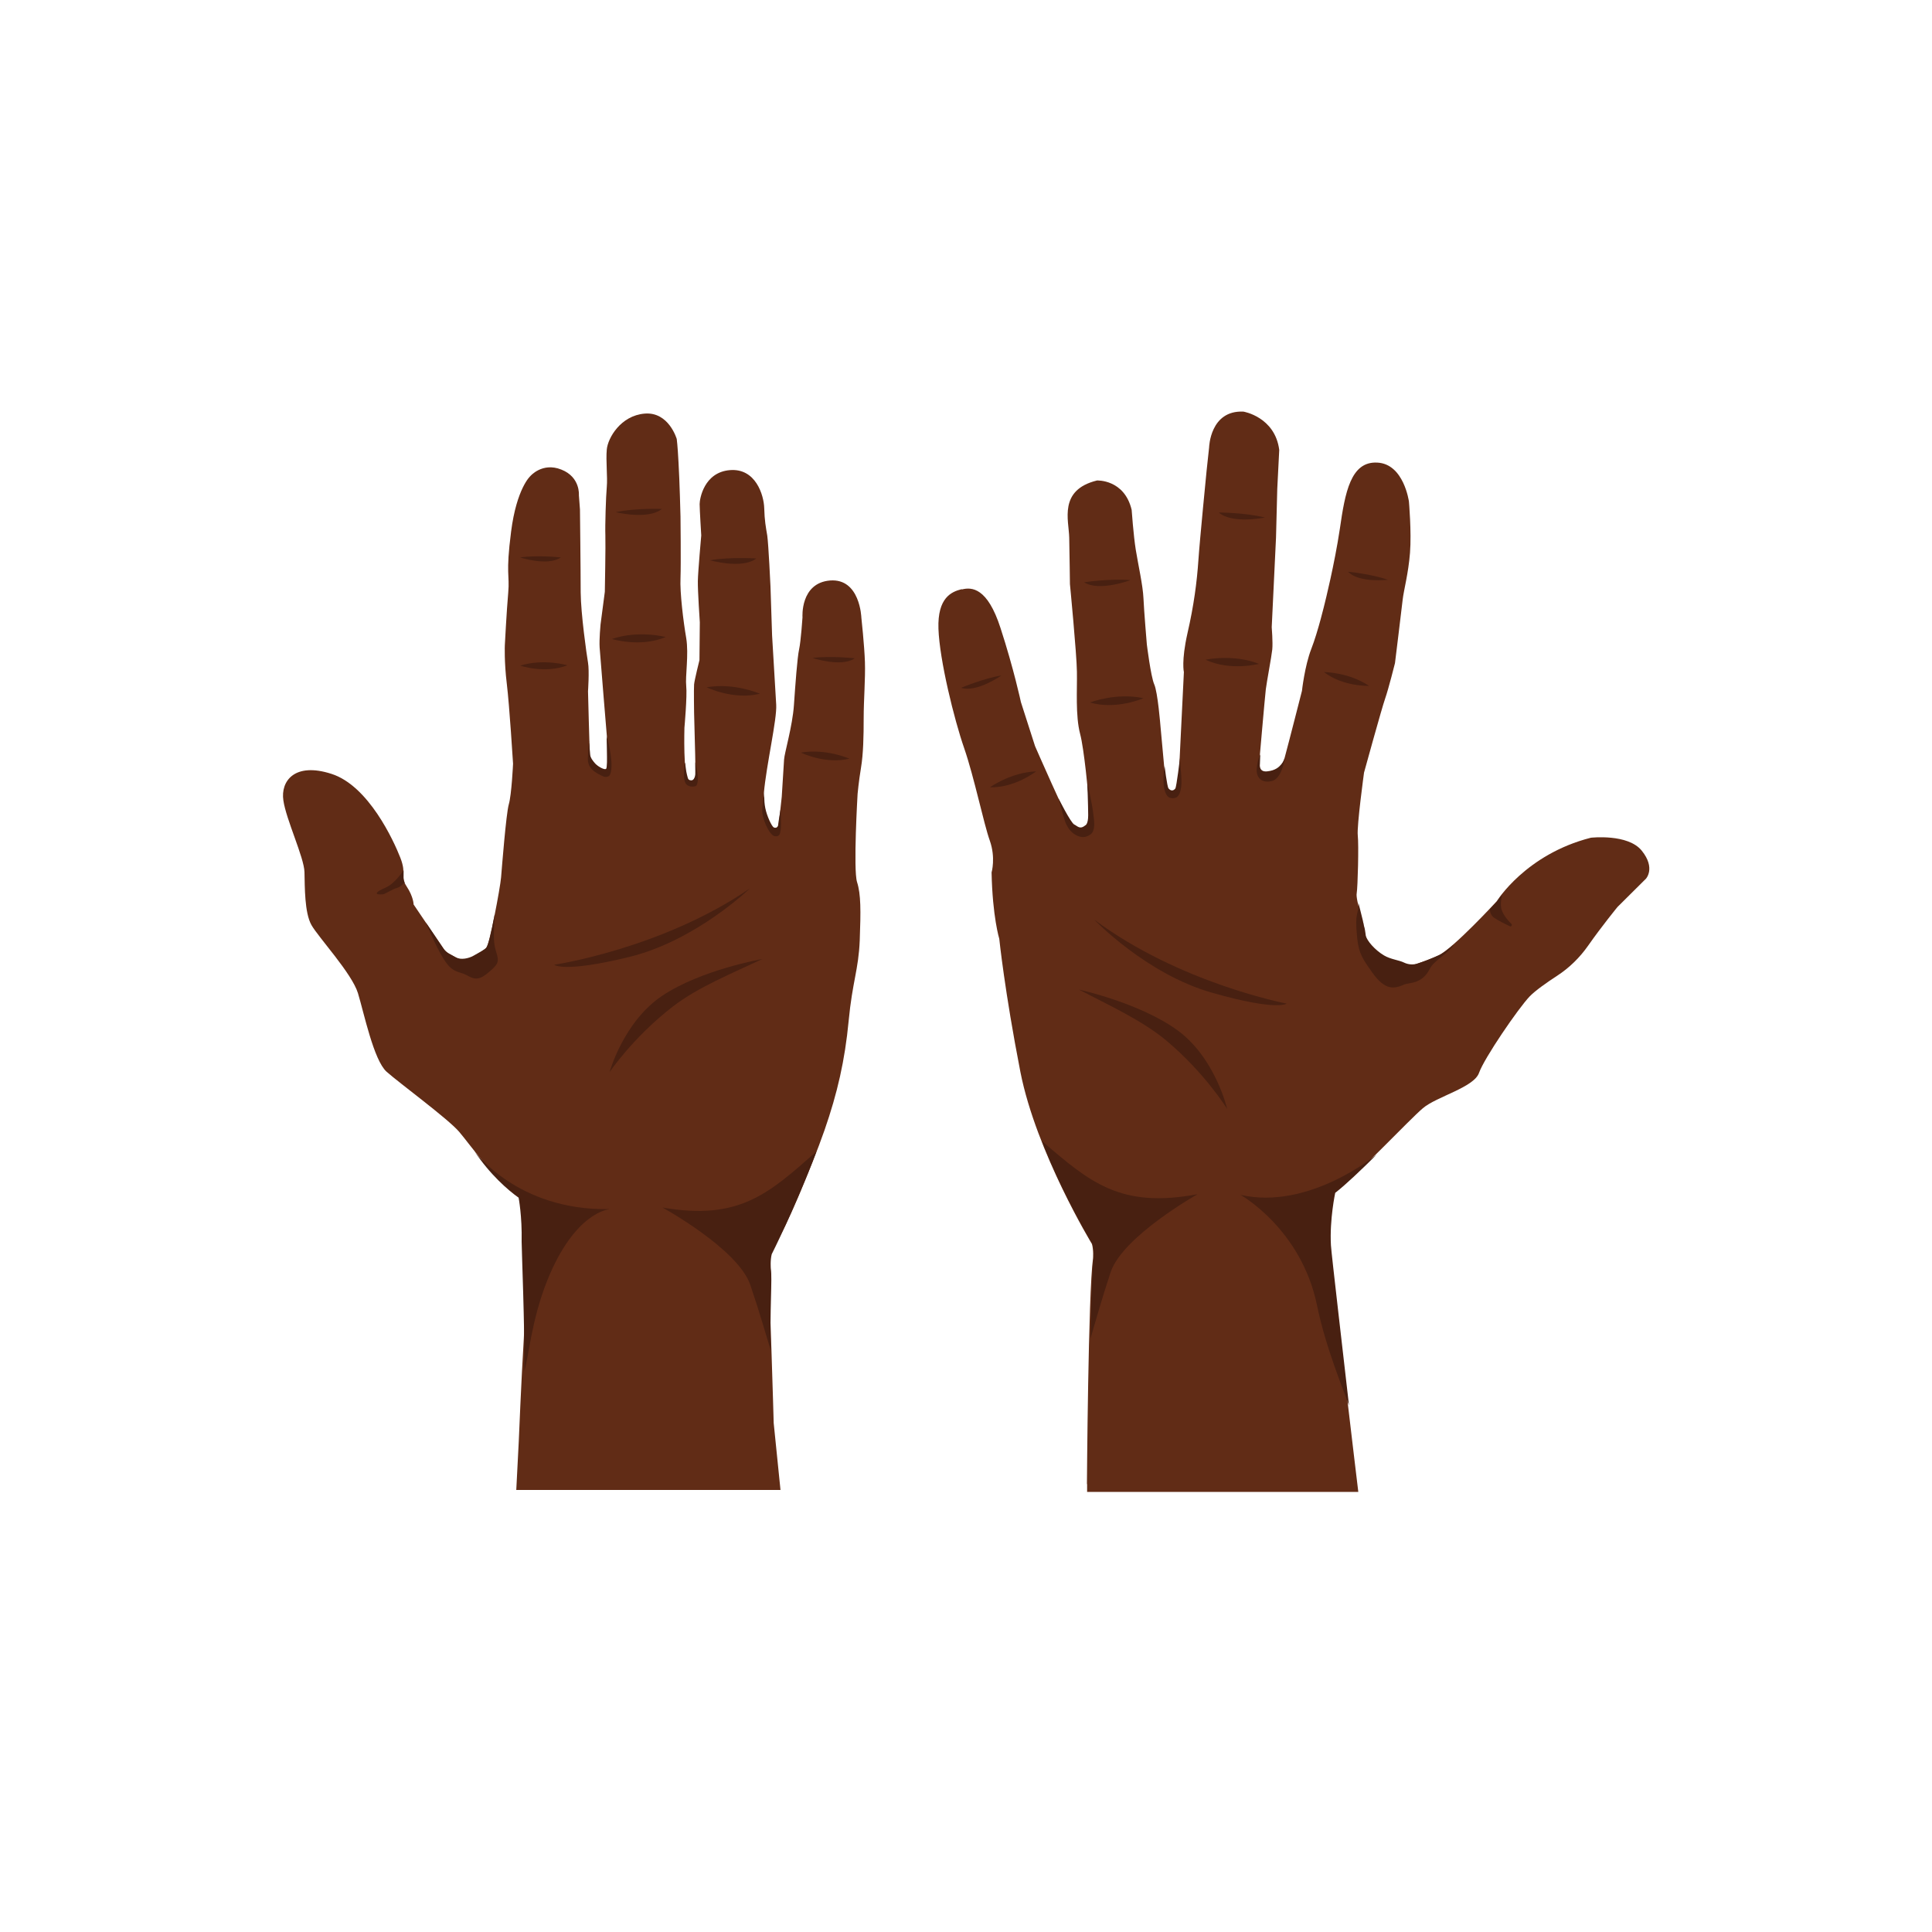
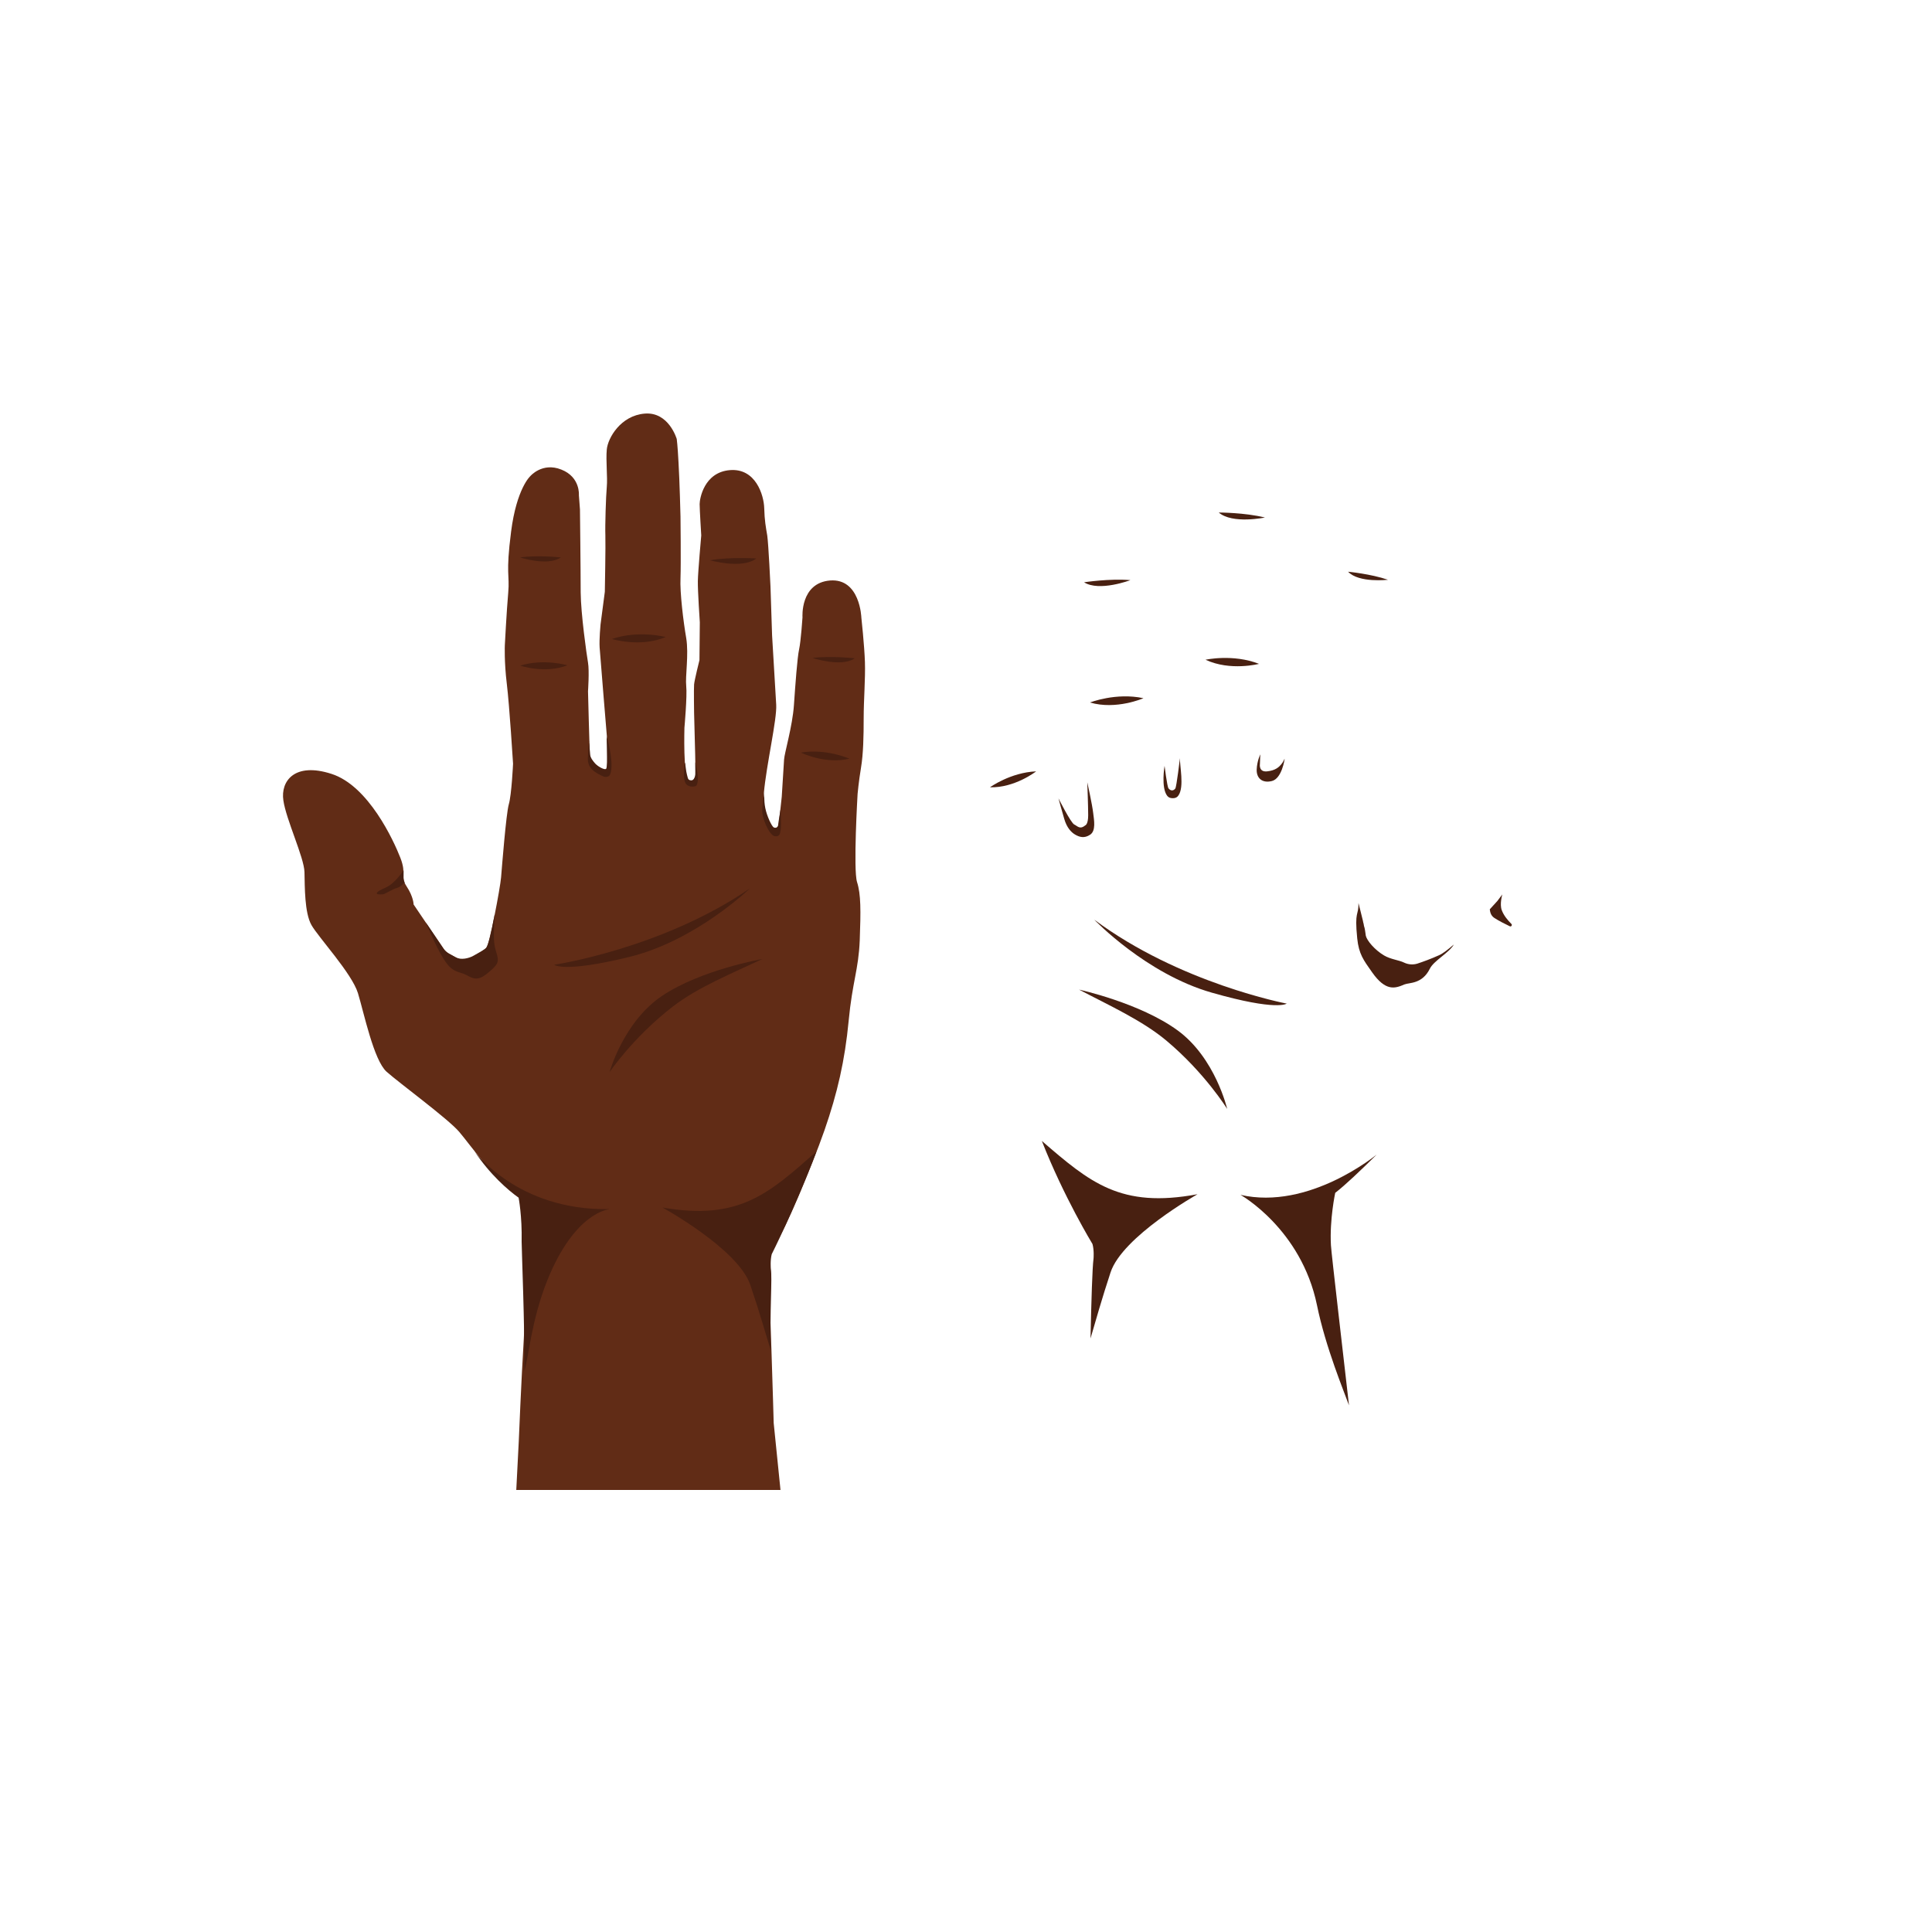
<svg xmlns="http://www.w3.org/2000/svg" id="Layer_1" version="1.1" viewBox="0 0 1080 1080">
  <defs>
    <style>
      .st0 {
        fill: #612c16;
      }

      .st1 {
        fill: #482011;
      }
    </style>
  </defs>
  <g id="Layer_11" data-name="Layer_1">
    <g>
-       <path class="st0" d="M537.7,329.5c5.5-1.4,14.3-1.1,21.6,21.6,7.4,22.7,11.4,41.4,11.4,41.4l7.9,24.6s17.9,41,20.4,43.8,3.7,4.3,6.4,2.8c1.9-1.1,2.4-.9,3-3.3.8-2.6,1-5.4.7-8.1-.8-9.4-3.1-33.8-5.3-42-2.7-10.3-1.6-25-1.8-34.8-.1-9.7-3.9-49-3.9-49,0,0-.2-16.5-.4-26-.2-9.6-6.1-26.6,15.5-31.9,0,0,15.3-.8,19.4,16.4,0,0,1,14.2,2.3,22.3,1.3,8.1,4,20,4.3,27.1s1.9,25.9,1.9,25.9c0,0,2.2,17.8,4.1,22.2,2,4.3,3.5,23.3,3.5,23.3l3.1,33.8s-.1,3.2,4.5,2.5c2.9-.5,3-15.5,3-15.5l2.5-50.9s-1.5-6.1,2-21.7c3.6-15.6,5.3-28.9,6.1-40.7.8-11.8,4.6-50.2,4.6-50.2l1.4-13s.5-20.9,19.2-20c0,0,17.6,2.9,20,21.4l-1.1,21.7-.7,27.3-2.4,50.1s.7,8.6.3,12.5c-.4,3.9-3.1,18.1-3.6,22.2s-3.7,41-3.7,41c0,0-1.4,6.3,3.2,5.9s9-1.2,11.1-8.9c2.1-7.7,9.6-37.1,9.6-37.1,0,0,1.5-13.8,5.2-23.4,3.8-9.7,7.6-25.8,7.6-25.8,0,0,5.4-21.4,8.4-41.5,2.9-20.1,6-37.7,20.9-36.9,14.9.7,17.7,21.8,17.7,21.8,0,0,1.5,17,.6,28.6s-3.5,20.9-4.1,26.2c-.6,5.4-4.3,35.5-4.3,35.5,0,0-3.6,14.4-5.5,19.8s-11.8,41.4-11.8,41.4c0,0-4.1,29.9-3.5,35.1s0,28.9-.6,32.4c-.7,3.5,4.5,18.6,4.7,23.8.1,2.3,4.1,7.9,9.7,11.2,6.7,4,15.2,5.6,15.2,5.6,0,0,8.1-2.2,16.2-6,8.2-3.8,32.5-30.2,32.5-30.2,0,0,16.1-26.2,52.6-35.5,0,0,20.8-2.4,28.5,7.3,7.8,9.7,2.3,15.6,2.3,15.6l-15.9,15.8s-8.7,10.6-16.4,21.6c-4.7,6.7-10.5,12.4-17.4,16.9-5.7,3.7-12.1,8.2-15.3,11.5-6.4,6.7-25.4,34.5-28.3,42.7-2.8,8.2-23.8,13.3-31.4,19.8-7.7,6.5-36.7,37.5-49.4,47.2,0,0-3.2,14.8-2.4,29.3.8,14.5,15.7,138,15.7,138h-151.6v-4.4h-.1s.7-106.9,3.4-126.1c0,0,.4-4.6-.6-8.1,0,0-31.1-51.1-40-96.2-8.8-45.1-11.8-74.4-11.8-74.4,0,0-3.8-12.3-4.3-37.1,0,0,2.4-8.2-1-17.8-3.4-9.5-8.7-35.4-14.3-51.6-5.6-16.1-13.8-49.3-14.4-66.8-.6-17.5,7.4-20.7,12.8-22.1h.3Z" />
      <g>
        <path class="st1" d="M669.4,667.6s-42,23.6-48.6,43.7c-4.5,13.6-8.8,28.6-11.2,36.9.5-22,1-39.3,1.7-44.7,0,0,.4-4.6-.6-8.1,0,0-16-26.2-28.3-57.6,26.9,23.2,44,37.8,86.9,29.8h.1Z" />
        <path class="st1" d="M693.3,667.9c38.5,8.9,76.2-22.5,76.3-22.5-8.8,8.7-17.6,17.1-23.2,21.4,0,0-3.2,14.8-2.4,29.3.2,4.2,7.4,65.6,10.1,89.5-2.6-7.3-13.1-32.4-17.9-56-8.8-42.7-42.8-61.7-42.8-61.7h-.1Z" />
        <path class="st1" d="M686,619.9s-12.4-20.1-34-38.2c-13.5-11.3-32.1-19.7-48.8-28.5,0,0,34,7.4,55.1,22.8,21.1,15.4,27.7,43.9,27.7,43.9Z" />
        <path class="st1" d="M719.2,561s-59.7-11.3-107.5-46.9c0,0,28.9,30.3,65.7,40.8,36.7,10.5,41.9,6.1,41.9,6.1h0Z" />
        <path class="st1" d="M718.1,424.4s-1.5,10.8-7.1,12.2c-5.6,1.4-8.7-1.8-8.5-6.5s2-8.4,2-8.4l-.2,5.4s-.8,4.6,4,4.1,6.7-2.5,7.9-3.9,1.8-3,1.8-3h.1Z" />
        <path class="st1" d="M651,428.1s-2.1,12.2,1.5,16.8c.8,1,1.8,1.3,3.2,1.3s2.4-.5,3.1-1.6c3.3-4.9.6-16.6.8-20.8,0,0-1.9,16.1-2.6,17-1,1.3-2.5,1.5-3.8-.1-.8-1.1-2.2-12.6-2.2-12.6h0Z" />
        <path class="st1" d="M607.8,437.3s2.8,12.6,3.3,17.2c.5,4,1.6,9.9-1.7,12.1s-6,1.3-8.3,0-4.8-4-6.2-8.9c-1.4-4.7-3.2-11.4-3.2-11.4,0,0,6.9,13.7,8.8,14.6,1.9.9,3.1,3,6.3.4,0,0,1.5-.6,1.5-5.6s-.5-18.3-.5-18.3h0Z" />
        <path class="st1" d="M703.8,371.1s-16,4.2-29.9-2.3c0,0,15.3-3.4,29.9,2.3Z" />
        <path class="st1" d="M707.1,289.3s-18.2,3.8-25.8-2.8c0,0,14.5,0,25.8,2.8Z" />
        <path class="st1" d="M639.2,390.3s-15.2,6.7-29.9,2.4c0,0,14.5-5.7,29.9-2.4Z" />
-         <path class="st1" d="M631.9,324.3s-17.4,6.6-25.9,1.2c0,0,14.4-2.2,25.9-1.2Z" />
+         <path class="st1" d="M631.9,324.3s-17.4,6.6-25.9,1.2c0,0,14.4-2.2,25.9-1.2" />
        <path class="st1" d="M579.2,431.2s-11.9,9.3-25.8,8.9c0,0,11.5-8.3,25.8-8.9Z" />
-         <path class="st1" d="M559.8,377.6s-13.8,9.7-22.5,6.9c0,0,12.1-5.2,22.5-6.9Z" />
-         <path class="st1" d="M765.3,383.4s-14.6.5-25.2-7.7c0,0,13.7,0,25.2,7.7Z" />
        <path class="st1" d="M775.9,324.1s-16.3,1.9-22.3-4.5c0,0,12.7,1.2,22.3,4.5Z" />
        <path class="st1" d="M839.8,500s-1.6,5.4-.3,8.8c1.1,3,3.4,5.7,5.4,7.7.6.6-.1,1.7-.9,1.3-2.7-1.3-6.1-3-8.7-4.7-1.9-1.3-2.3-3.1-2.5-4.8l4.2-4.6,2.8-3.7h0Z" />
        <path class="st1" d="M761.6,514.1c.4,1.6.8,3.2,1.1,4.7-.1-.3-.2-.7-.3-1l-.8-3.6h0Z" />
        <path class="st1" d="M799.3,541.5c-4.3,8.7-11.5,7.7-14.2,8.8-5.3,2.3-10.5,4-18.1-6.8-4.8-6.8-7.4-10.2-8.3-18.9-1.6-15.8.8-12.4.7-19.8h0c.7,2.9,1.2,4.6,2.3,9.2l.8,3.7c0,.3.2.7.3,1,.4,1.8.5,3.3.7,4.4.6,2.6,4.8,7.8,10.2,11,3.7,2.2,8.4,2.6,11.2,4,2.3,1.1,4.9,1.3,7.3.6,3.1-1,7.8-2.7,12.4-4.8,2-.9,4.8-3.1,8.1-5.9h0c-2.7,4.7-11.2,9-13.4,13.5Z" />
      </g>
    </g>
    <g>
      <path class="st0" d="M483.5,370.1c-.3-9.3-2-24.9-2-24.9,0,0-.7-22-17.5-20.7-16.8,1.4-15.4,20.6-15.4,20.6,0,0-.9,13.4-1.9,17.9s-2.1,19.7-2.9,31.3c-.8,11.6-5.3,26.7-5.5,30.3-.2,3.6-1.3,20.8-1.3,20.8l-1.7,15.7c-.2,1.9-2.7,2.6-3.8,1-2.5-3.4-5.3-9.4-4.5-18.7,1.4-15.9,7.4-41.3,6.9-49.5s-2.3-38.7-2.3-38.7l-.9-27.4s-1.1-23.6-1.8-28.4c-.8-4.8-1.5-8.3-1.7-15.4s-4.7-22.4-19.2-21.2c-14.5,1.2-16.9,16.1-16.9,19s.9,17.5.9,17.5c0,0-1.8,20.1-1.9,25.5s1.1,23.1,1.1,23.1l-.2,21.1s-2.8,11.2-3,13.6,0,15.8,0,15.8l.6,23.1.2,11.8s-.5,4.4-3.8,2.8c-3.2-1.5-2.4-29.3-2.4-29.3,0,0,1.6-17.8,1-23.3s1.5-17.6,0-26.8c-1.6-9.2-3.6-25.6-3.2-33.6.3-8,0-34.3,0-34.3,0,0-.5-20.3-1.1-30.1-.5-9.8-1-13.3-1-13.3,0,0-4.4-15.3-17.9-14.2s-20.6,13.7-21.2,20c-.6,6.3.5,15.5,0,20.9s-1,21.9-.8,27.1-.3,31.6-.3,31.6l-2.4,18.3s-.8,8.3-.5,12.9,4.2,51.5,4.2,51.5c0,0,.9,15.1-.3,16.6s-8.9-3.7-9.3-7.5c-.3-3.8-1.1-36.2-1.1-36.2,0,0,.8-11.4,0-16-.8-4.7-4-27.2-4.1-39.3,0-12.1-.4-46.3-.4-46.3l-.6-8s.9-10.1-9.8-14.3c-10.7-4.3-17.4,3.7-17.4,3.7,0,0-7.6,6.8-10.7,31-3.1,24.1-.7,23.9-1.6,34.1-.9,10.1-1.9,29.4-1.9,29.4,0,0-.4,9.2,1.1,21.5s3.5,44.7,3.5,44.7c0,0-.8,17.4-2.4,22.8-1.5,5.4-3.8,34.8-4.3,40.8-.5,5.9-6.4,37.3-8.3,39.4-1.1,1.2-5.1,3.6-8.3,5.4-2.7,1.5-5.9,1.5-8.6,0l-4-2.2c-1.2-.7-2.2-1.6-3-2.8l-16.7-24.7s0-4.2-3.9-10.1c-3.8-5.8.2-6.5-3.5-16s-17.8-40.3-38.5-46.9c-20.7-6.7-28.5,4.1-26.9,14.8,1.5,10.7,11.6,31.9,11.8,40.1s0,22.7,3.9,29.6,22.6,27,26,38.1c3.4,11.2,8.8,37.4,16,43.9,7.2,6.4,34.2,26.2,40.5,33.5s17.7,24.6,34.9,36.8c0,0,2.7,56.4,1.3,79.1-1.4,22.7-2.8,57.1-2.8,57.1l-1.4,27.3h147.7l-3.8-37.4s-2.2-80.5-3.5-87.4c-1.2-6.9,2.8-13.3,5.6-15.3s19.1-40.3,26.3-61,11.4-39,13.5-61.1,5.5-28.4,6.2-45c.6-16.6.7-25.7-1.5-32.6s.3-49.3.3-49.3c0,0,.6-6.8,1.9-14.6,1.3-7.8,1.5-17.6,1.5-27.8s1-22,.7-31.3h.1Z" />
      <g>
        <path class="st1" d="M370.3,675s42.2,23.1,49.1,43.2c4.6,13.5,9,28.5,11.5,36.8-.7-22,.9-40.3,0-45.8,0,0-.4-4.6.5-8.1,0,0,13.1-25.9,25-57.4-26.6,23.5-43.2,38.8-86.2,31.3h0Z" />
        <path class="st1" d="M340.4,675.9c-51.2.9-75.2-32.4-75.2-32.4,8.6,13,18.9,21.9,24.7,26,0,0,2,10.2,1.7,24.7,0,4.2,1.8,47.8,1.5,72.2,2.4-7.3,3.9-28.4,12.9-50.8,15.4-38.2,34.5-39.6,34.5-39.6h-.1Z" />
        <path class="st1" d="M340.7,599.4s13.2-19.6,35.5-36.8c14-10.8,32.9-18.4,49.9-26.5,0,0-34.3,6-56,20.6s-29.4,42.8-29.4,42.8h0Z" />
        <path class="st1" d="M309.8,539.3s60.1-8.9,109.3-42.6c0,0-30.1,29.1-67.2,38.2-37.1,9.1-42.1,4.4-42.1,4.4Z" />
        <path class="st1" d="M342.1,357.2s15.9,4.9,30-1.1c0,0-15.1-4-30,1.1Z" />
-         <path class="st1" d="M344.2,286.3s18,4.5,25.8-1.8c0,0-14.5-.6-25.8,1.8Z" />
-         <path class="st1" d="M395,384.2s14.9,7.3,29.8,3.6c0,0-14.3-6.3-29.8-3.6Z" />
        <path class="st1" d="M396.9,313.2s17.9,5.1,25.9-1c0,0-14.5-1-25.9,1Z" />
        <path class="st1" d="M447.7,420.7s13.5,6.7,27.1,3.4c0,0-13-5.8-27.1-3.4Z" />
        <path class="st1" d="M454.2,367.8s16.1,5.4,23.6.2c0,0-13.1-1.5-23.6-.2Z" />
        <path class="st1" d="M290.8,372.1s13.8,4.7,26.4-.2c0,0-13.2-3.9-26.4.2Z" />
        <path class="st1" d="M290.7,311.6s15.5,5.1,22.8,0c0,0-12.7-1.4-22.8,0Z" />
        <path class="st1" d="M329.4,414.2s-1.1,10.1-.7,11.5.4,4.8,8.5,8.3c1.1.5,2.9.4,3.6-.6,2.6-4.4-.3-17.6-1.7-21.8,0,0,.3,12.8.2,14.5-.2,2,0,3.6-.7,3.8-1.2.4-4.7-1.7-5.9-3.1s-2.7-3.1-2.9-5.4c-.2-3.1-.5-7.1-.5-7.1h.1Z" />
        <path class="st1" d="M382.9,426.3s-1.3,6.9,0,10.8c1,3.1,5.1,2.9,6.2,2.2,1-.7,1.3-4.3.7-7.7-.6-3.4-1.1-5.5-1.1-5.5,0,0,0,4.4,0,5.1,0,.7,0,2-.2,2.8-.3.8-.7,2.2-2,2.2s-1.7-.4-2-1.3c-.3-1-.7-2.7-.9-3.8-.2-1.1-.6-4.7-.6-4.7h-.1Z" />
        <path class="st1" d="M436.4,452.7s.4,9.2,0,11.3-.5,3.9-3.4,3.4-7.2-10-6.9-14.7c.3-4.6,1.2-10.1,1.2-10.1,0,0-.4,4.6.5,9.1s3.6,10.2,4.7,10.8c1.2.6,2.4,0,2.5-1.4s1.3-8.4,1.3-8.4h.1Z" />
        <path class="st1" d="M247.7,535.6c4.5,7.4,7.4,7.3,11.3,8.7,3.9,1.4,6.8,5.3,13.2,0,6.4-5.2,7-6.4,5.2-12.1-1.5-4.9-1.6-7.6-.9-21-2,11.2-3.5,17.2-4.7,18.6-1.1,1.2-4,2.7-7.2,4.5-2.7,1.5-7,2.4-9.7.9l-4-2.2c-1.2-.7-2.2-1.6-3-2.8l-9.9-14.6h0s5.3,12.8,9.7,20h0Z" />
        <path class="st1" d="M225.5,486.6s-4.6,7.3-10,9.6-7,4.2-1.4,3.7c1,0,5.5-3,7.7-3.5s4.4-3.1,4.4-3.1c0,0-.6-1.1-.6-2.4v-4.3h-.1Z" />
      </g>
    </g>
  </g>
</svg>